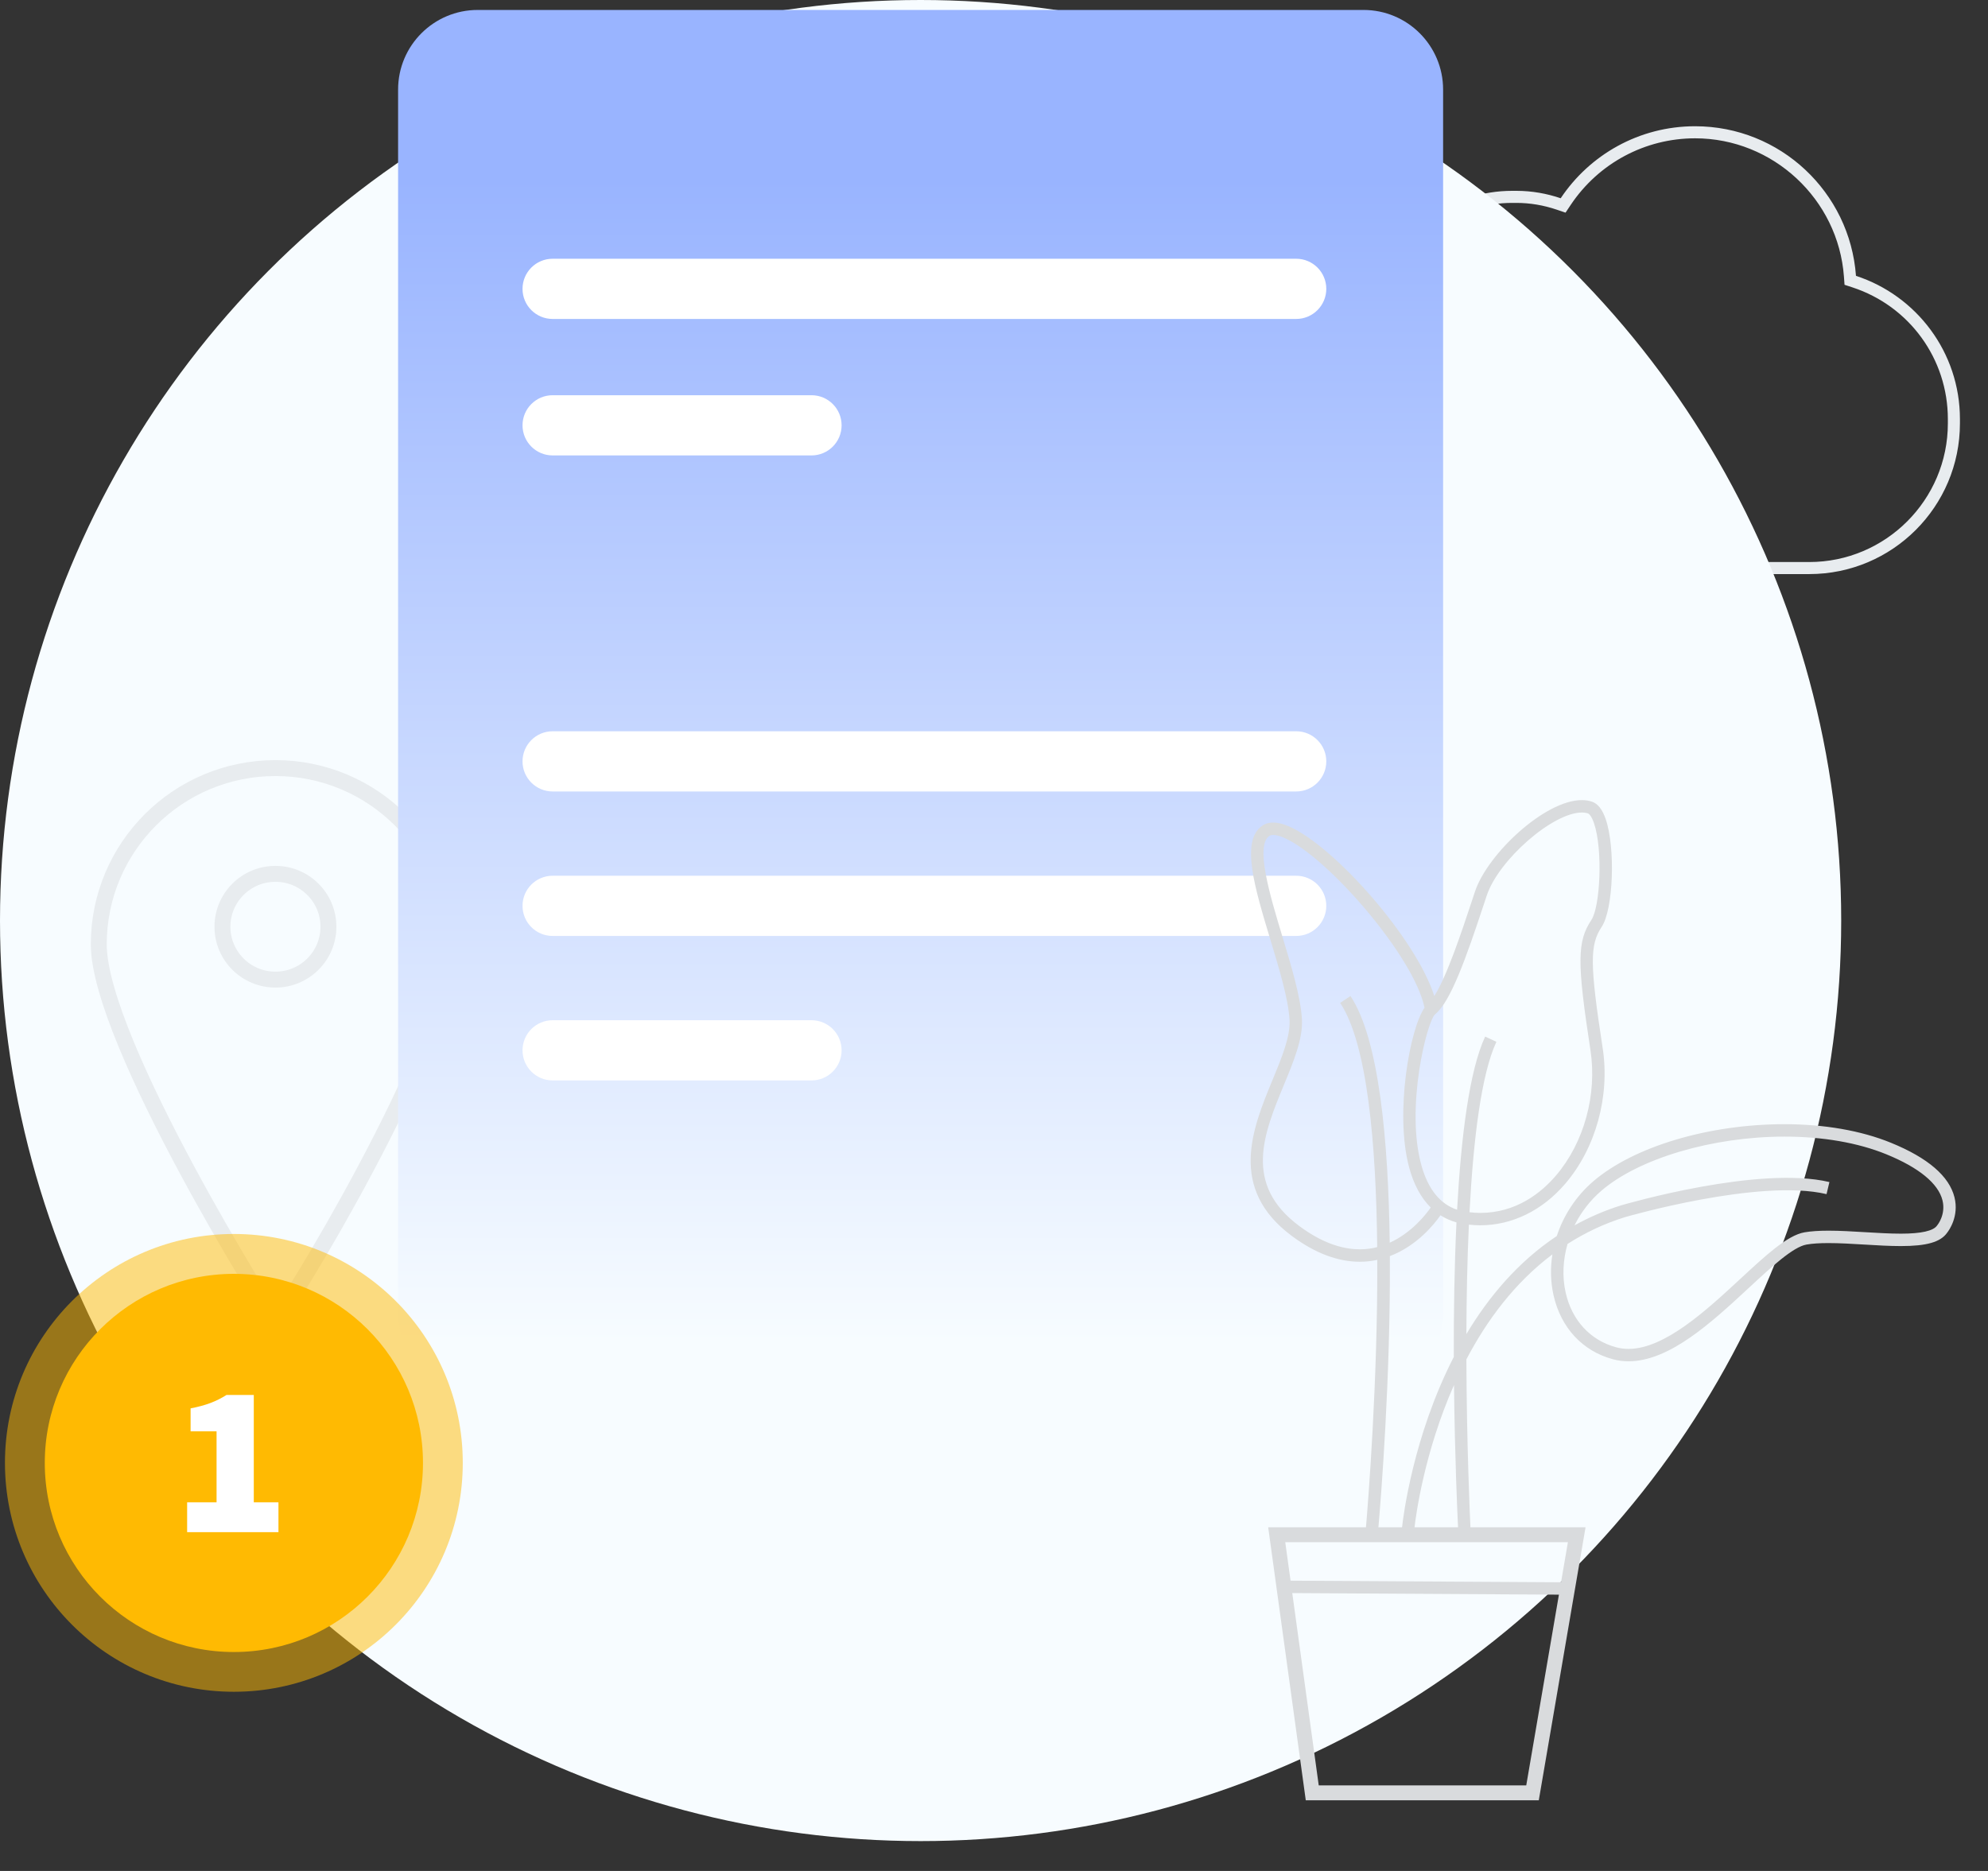
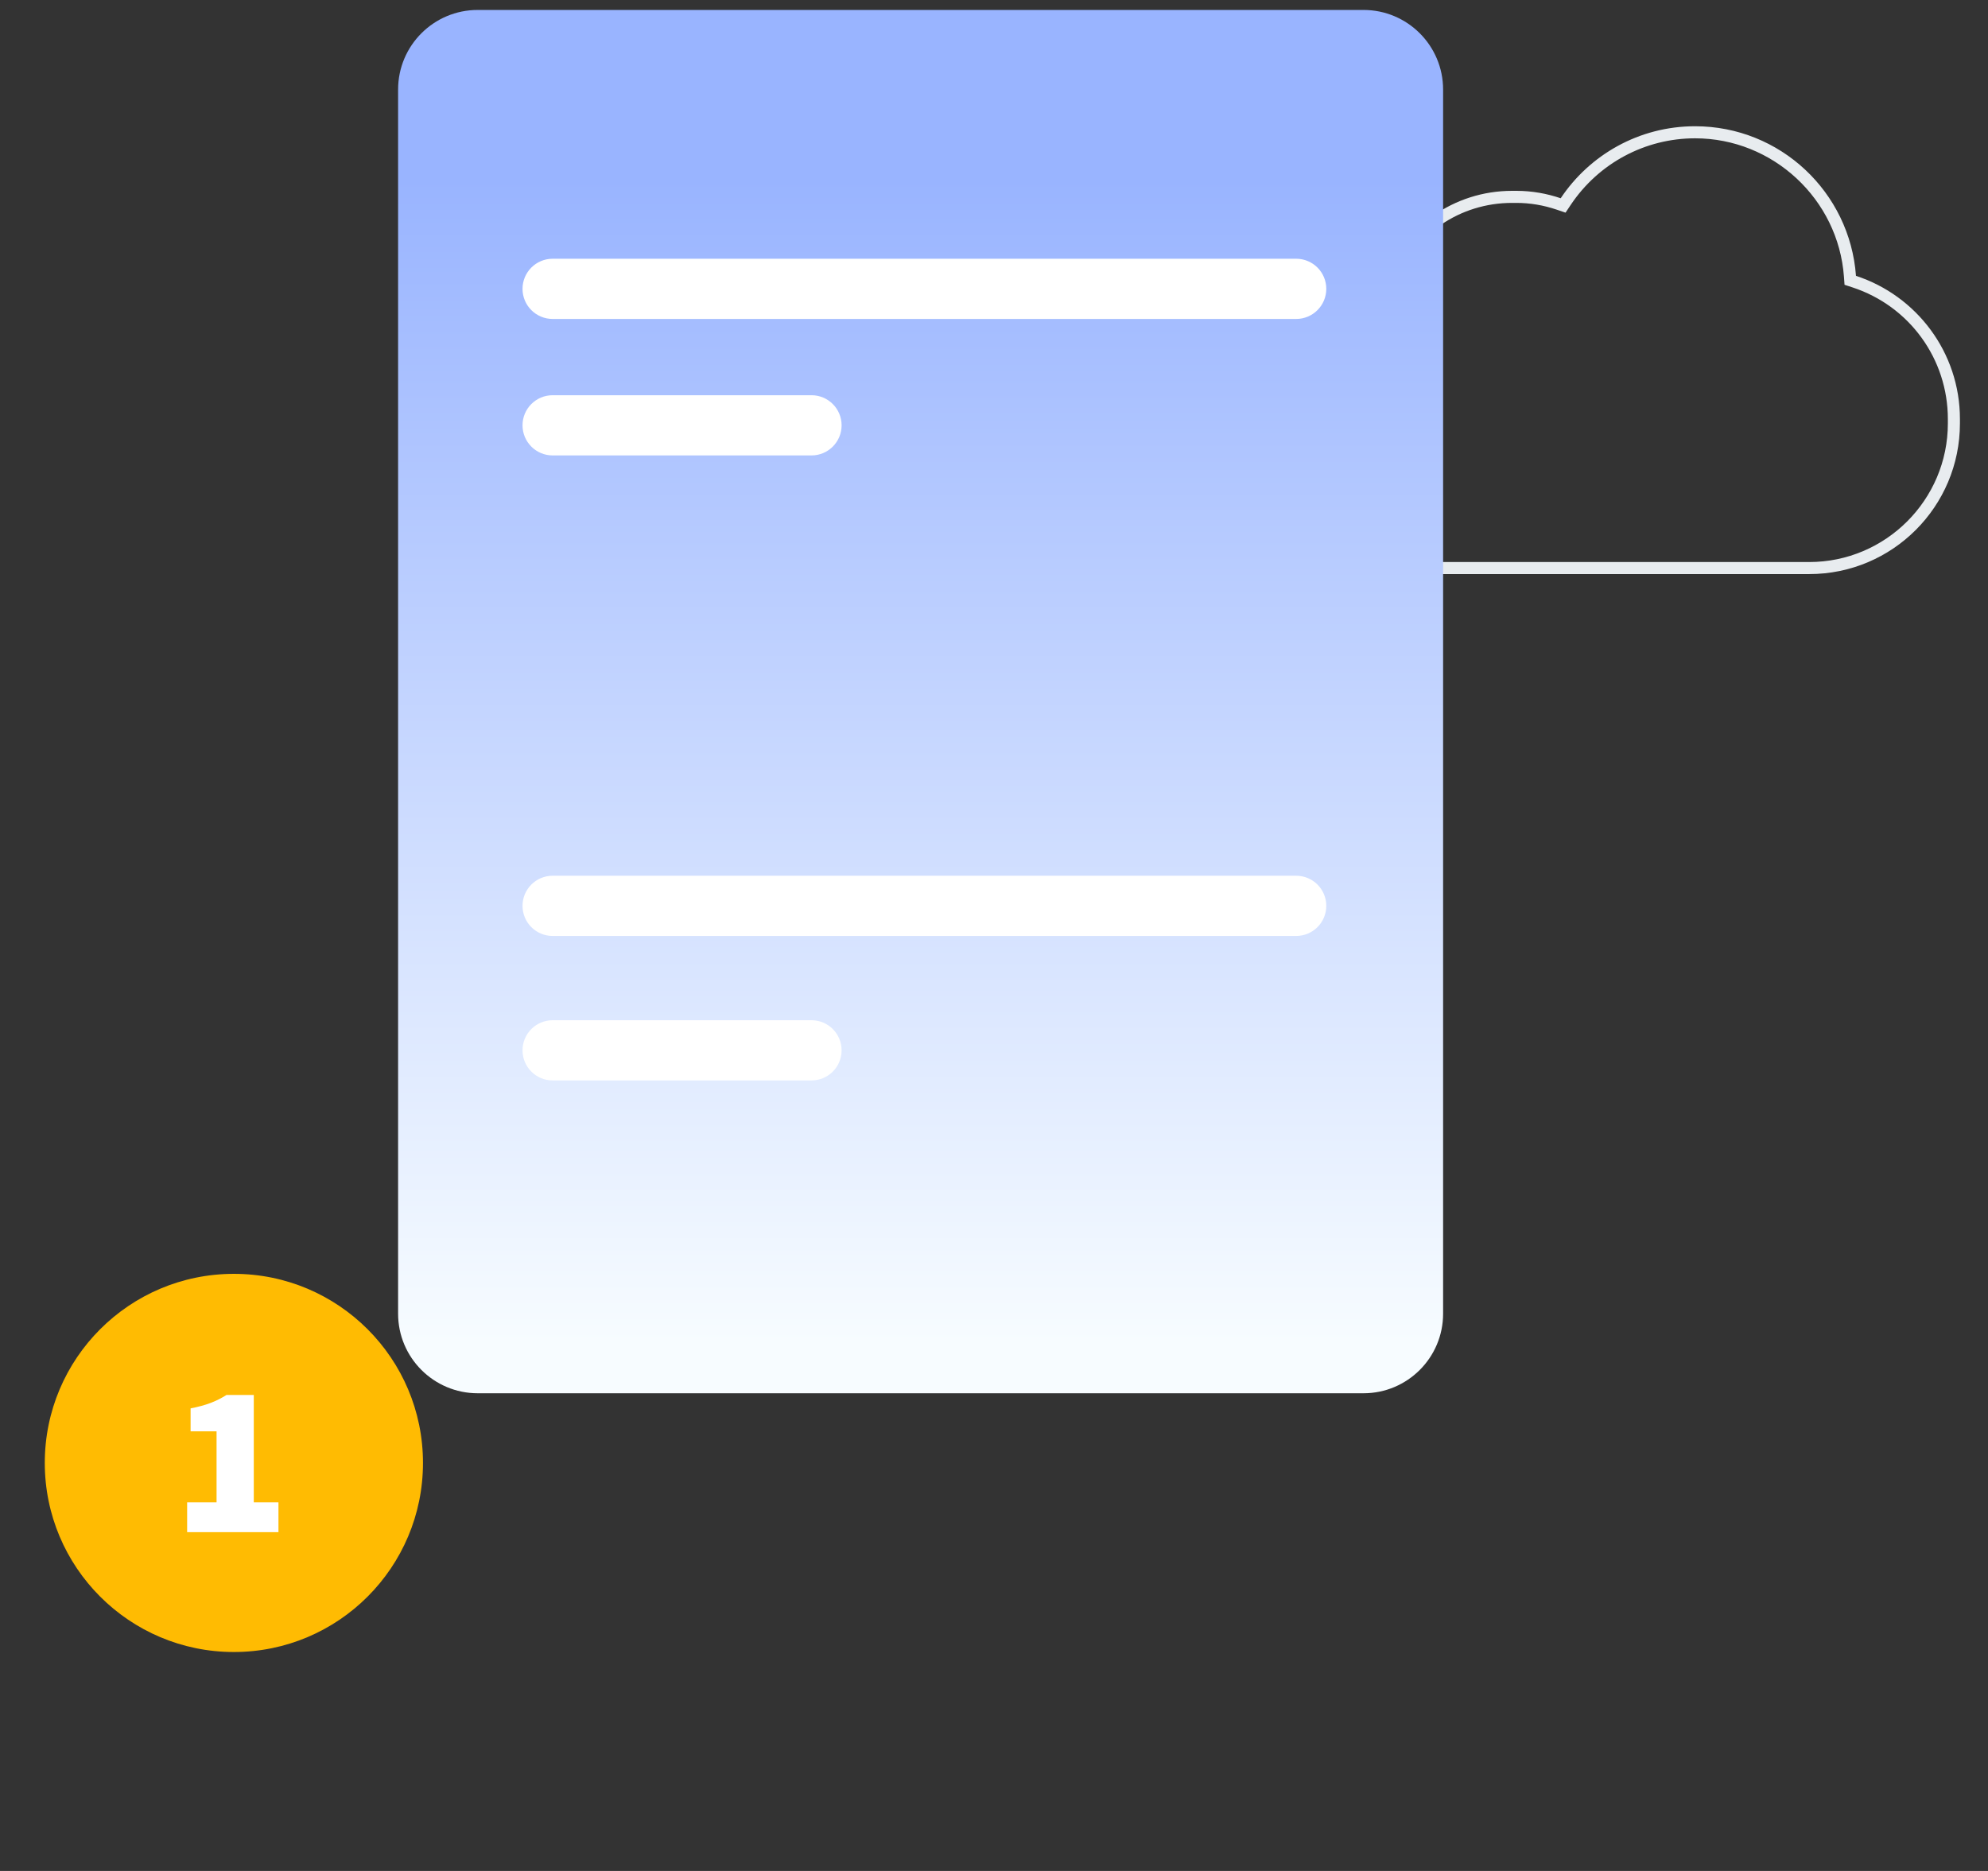
<svg xmlns="http://www.w3.org/2000/svg" version="1.1" id="Calque_1" x="0px" y="0px" width="199.75px" height="188px" viewBox="0 0 199.75 188" enable-background="new 0 0 199.75 188" xml:space="preserve">
  <rect x="0" y="0" width="199.75" height="188" fill="#333333" stroke="none" />
  <g id="Rectangle_arrondi_8_copie_2">
    <path fill="#E8ECEF" d="M170.319,13.898c7.818,0,14.388,6.109,14.957,13.908l0.059,0.811l0.773,0.253   c5.748,1.876,9.609,7.197,9.609,13.24v0.433c0,7.683-6.25,13.933-13.933,13.933h-37.212c-7.683,0-13.933-6.25-13.933-13.933V42.11   c0-5.755,3.466-10.839,8.83-12.955l0.493-0.195l0.191-0.495c1.901-4.907,6.522-8.077,11.773-8.077h0.433   c1.366,0,2.734,0.229,4.062,0.681l0.881,0.299l0.517-0.775C160.62,16.401,165.292,13.898,170.319,13.898 M170.319,12.686   c-5.635,0-10.596,2.875-13.504,7.235c-1.398-0.475-2.893-0.745-4.452-0.745h-0.433c-5.884,0-10.897,3.676-12.902,8.851   c-5.617,2.215-9.598,7.678-9.598,14.082v0.433c0,8.364,6.78,15.144,15.144,15.144h37.212c8.364,0,15.144-6.78,15.144-15.144v-0.433   c0-6.722-4.383-12.413-10.445-14.391C185.871,19.316,178.878,12.686,170.319,12.686L170.319,12.686z" />
  </g>
-   <circle fill="#F7FCFF" cx="92.5" cy="92.5" r="92.5" />
  <g id="Ellipse_6_copie">
-     <path fill="none" stroke="#E8ECEF" stroke-width="1.6" stroke-miterlimit="100" d="M27.675,77.18c-9.803,0-17.75,7.93-17.75,17.713   c0,9.782,17.585,37.787,17.75,37.787c0.489,0,17.75-28.005,17.75-37.787C45.425,85.11,37.478,77.18,27.675,77.18z M27.675,98.435   c-2.941,0-5.325-2.379-5.325-5.314s2.384-5.314,5.325-5.314S33,90.186,33,93.121S30.616,98.435,27.675,98.435z" />
-   </g>
+     </g>
  <linearGradient id="SVGID_1_" gradientUnits="userSpaceOnUse" x1="-1.5" y1="58" x2="-1.5" y2="175.004" gradientTransform="matrix(1 0 0 -1 94 193)">
    <stop offset="0" style="stop-color:#F7FCFF" />
    <stop offset="1" style="stop-color:#99B4FF" />
  </linearGradient>
  <path fill="url(#SVGID_1_)" d="M145,132c0,4.418-3.582,8-8,8H48c-4.418,0-8-3.582-8-8V9c0-4.418,3.582-8,8-8h89c4.418,0,8,3.582,8,8  V132z" />
  <path fill="#FFFFFF" d="M133.263,29.025c0,1.67-1.354,3.025-3.025,3.025H55.527c-1.67,0-3.025-1.354-3.025-3.025l0,0  c0-1.67,1.354-3.025,3.025-3.025h74.711C131.909,26,133.263,27.354,133.263,29.025L133.263,29.025z" />
-   <path fill="#FFFFFF" d="M133.263,76.505c0,1.67-1.354,3.025-3.025,3.025H55.527c-1.67,0-3.025-1.354-3.025-3.025l0,0  c0-1.67,1.354-3.025,3.025-3.025h74.711C131.909,73.481,133.263,74.835,133.263,76.505L133.263,76.505z" />
  <path fill="#FFFFFF" d="M133.263,91.023c0,1.67-1.354,3.025-3.025,3.025H55.527c-1.67,0-3.025-1.354-3.025-3.025l0,0  c0-1.67,1.354-3.025,3.025-3.025h74.711C131.909,87.999,133.263,89.353,133.263,91.023L133.263,91.023z" />
  <path fill="#FFFFFF" d="M84.563,42.738c0,1.67-1.354,3.025-3.025,3.025H55.527c-1.67,0-3.025-1.354-3.025-3.025l0,0  c0-1.67,1.354-3.025,3.025-3.025h26.011C83.209,39.713,84.563,41.067,84.563,42.738L84.563,42.738z" />
  <path fill="#FFFFFF" d="M84.563,105.541c0,1.67-1.354,3.025-3.025,3.025H55.527c-1.67,0-3.025-1.354-3.025-3.025l0,0  c0-1.67,1.354-3.025,3.025-3.025h26.011C83.209,102.516,84.563,103.871,84.563,105.541L84.563,105.541z" />
  <circle fill="#FFBB02" cx="23.5" cy="147" r="19" />
-   <circle opacity="0.5" fill="#FFBB02" enable-background="new    " cx="23.498" cy="146.994" r="23" />
  <g>
    <path fill="#FFFFFF" d="M18.803,150.956h2.957v-7.132h-2.609v-2.305c1.565-0.304,2.565-0.696,3.609-1.348h2.74v10.785h2.479v3   h-9.176C18.803,153.956,18.803,150.956,18.803,150.956z" />
  </g>
  <g id="Forme_5">
    <g>
-       <path fill="#D9DBDD" d="M137.25,153.466h-9.825l3.776,27.432h23.413l4.699-27.432h-11.566c-0.049-1.038-0.377-8.212-0.408-16.873    c2.03-3.874,4.82-7.678,8.641-10.547c-0.214,1.368-0.187,2.763,0.118,4.114c0.735,3.254,2.905,5.594,5.953,6.42    c0.507,0.138,1.039,0.208,1.58,0.208c4.127,0,8.352-3.916,12.08-7.37c2.293-2.124,4.458-4.13,5.811-4.361    c0.581-0.1,1.301-0.148,2.2-0.148c1.124,0,2.392,0.077,3.618,0.15c1.234,0.075,2.51,0.151,3.652,0.151l0,0    c2.605,0,4.001-0.404,4.657-1.347c0.174-0.222,1.208-1.642,0.734-3.553c-0.527-2.122-2.673-3.965-6.379-5.478    c-2.995-1.223-6.697-1.869-10.705-1.869c-7.609,0-15.148,2.251-19.206,5.737c-1.737,1.491-2.989,3.42-3.669,5.499    c-3.918,2.611-6.869,6.144-9.085,9.855c0.013-3.603,0.084-7.367,0.251-10.998c0.381,0.04,0.761,0.067,1.135,0.067    c3.204,0,6.239-1.483,8.547-4.176c3.063-3.573,4.505-8.793,3.762-13.624c-1.296-8.433-1.311-10.371-0.097-12.194    c1.167-1.751,1.395-7.92,0.401-10.82c-0.336-0.982-0.79-1.556-1.386-1.755c-0.31-0.104-0.652-0.156-1.016-0.156    c-3.704,0-9.469,5.397-10.734,9.195l-0.307,0.925c-1.032,3.118-2.508,7.568-3.78,9.569c-1.832-5.769-10.015-15.035-14.57-17.034    c-1.136-0.498-2.041-0.532-2.689-0.099c-2.231,1.488-0.824,6.139,0.806,11.523c0.877,2.899,1.784,5.897,1.907,7.985    c0.099,1.683-0.778,3.806-1.707,6.054c-2.007,4.857-4.504,10.9,1.958,15.692c2.312,1.713,4.593,2.576,6.803,2.576    c0.561,0,1.117-0.055,1.669-0.167c0.033-0.006,0.062-0.016,0.094-0.023C138.437,138.844,137.457,151.033,137.25,153.466z     M157.5,124.998c1.727-1.104,3.634-2.029,5.761-2.69c0.125-0.037,13.532-3.922,20.266-2.317l0.289-1.213    c-7.055-1.682-20.352,2.171-20.914,2.336c-1.693,0.527-3.251,1.213-4.698,2.014c0.646-1.302,1.555-2.497,2.701-3.481    c3.786-3.251,11.178-5.436,18.395-5.436c3.849,0,7.388,0.614,10.235,1.776c3.271,1.335,5.221,2.934,5.641,4.624    c0.355,1.431-0.495,2.471-0.504,2.481l-0.038,0.05c-0.369,0.545-1.594,0.821-3.641,0.821l0,0c-1.105,0-2.362-0.075-3.578-0.148    c-1.244-0.075-2.531-0.152-3.692-0.152c-0.97,0-1.758,0.054-2.409,0.165c-1.718,0.293-3.91,2.324-6.448,4.676    c-3.384,3.136-7.595,7.038-11.234,7.038c-0.431,0-0.853-0.055-1.254-0.164c-2.588-0.702-4.434-2.703-5.064-5.492    C156.951,128.276,157.046,126.598,157.5,124.998z M143.134,101.262c-1.456,2.048-3.014,10.548-1.552,16.026    c0.461,1.728,1.199,3.081,2.175,4.049c-0.48,0.693-1.913,2.535-4.12,3.533c-0.138-10.351-1.086-20.495-3.944-24.786l-1.036,0.692    c2.736,4.108,3.616,14.22,3.721,24.534c-0.114,0.029-0.224,0.063-0.341,0.086c-2.359,0.475-4.875-0.263-7.474-2.191    c-5.681-4.212-3.58-9.296-1.548-14.213c0.984-2.383,1.915-4.634,1.799-6.603c-0.132-2.235-1.061-5.304-1.959-8.273    c-1.233-4.076-2.768-9.148-1.307-10.124c0.261-0.174,0.807-0.1,1.498,0.204C133.414,86.112,142.092,96.137,143.134,101.262z     M147.653,121.81c0.383-7.286,1.177-13.854,2.702-17.125l-1.129-0.527c-1.589,3.407-2.418,10.055-2.82,17.401    c-1.703-0.569-2.904-2.049-3.574-4.419c-1.645-5.822,0.552-14.53,1.369-15.225c1.555-1.245,3.129-5.72,4.878-11.004l0.306-0.923    c1.194-3.587,6.64-8.343,9.552-8.343c0.23,0,0.439,0.031,0.621,0.092c0.139,0.047,0.38,0.331,0.602,0.977    c0.911,2.66,0.621,8.403-0.259,9.724c-1.44,2.162-1.455,4.239-0.097,13.076c0.688,4.481-0.643,9.318-3.476,12.623    c-1.463,1.706-3.968,3.74-7.602,3.74C148.372,121.877,148.013,121.85,147.653,121.81z M146.075,136.347    c-4.099,7.99-5.089,16.092-5.2,17.12H138.5c0.246-2.826,1.23-15.009,1.149-27.248c2.715-1.029,4.45-3.189,5.087-4.103    c0.492,0.316,1.027,0.556,1.606,0.714C146.128,127.322,146.062,132.012,146.075,136.347z M146.501,153.467h-4.371    c0.138-1.211,0.98-7.542,3.966-14.296C146.175,146.472,146.441,152.257,146.501,153.467z M129.844,160.079l26.793,0.158    l-3.283,19.166h-20.85L129.844,160.079z M129.139,154.964h28.401l-0.69,4.028l-27.178-0.16L129.139,154.964z" />
-     </g>
+       </g>
  </g>
</svg>